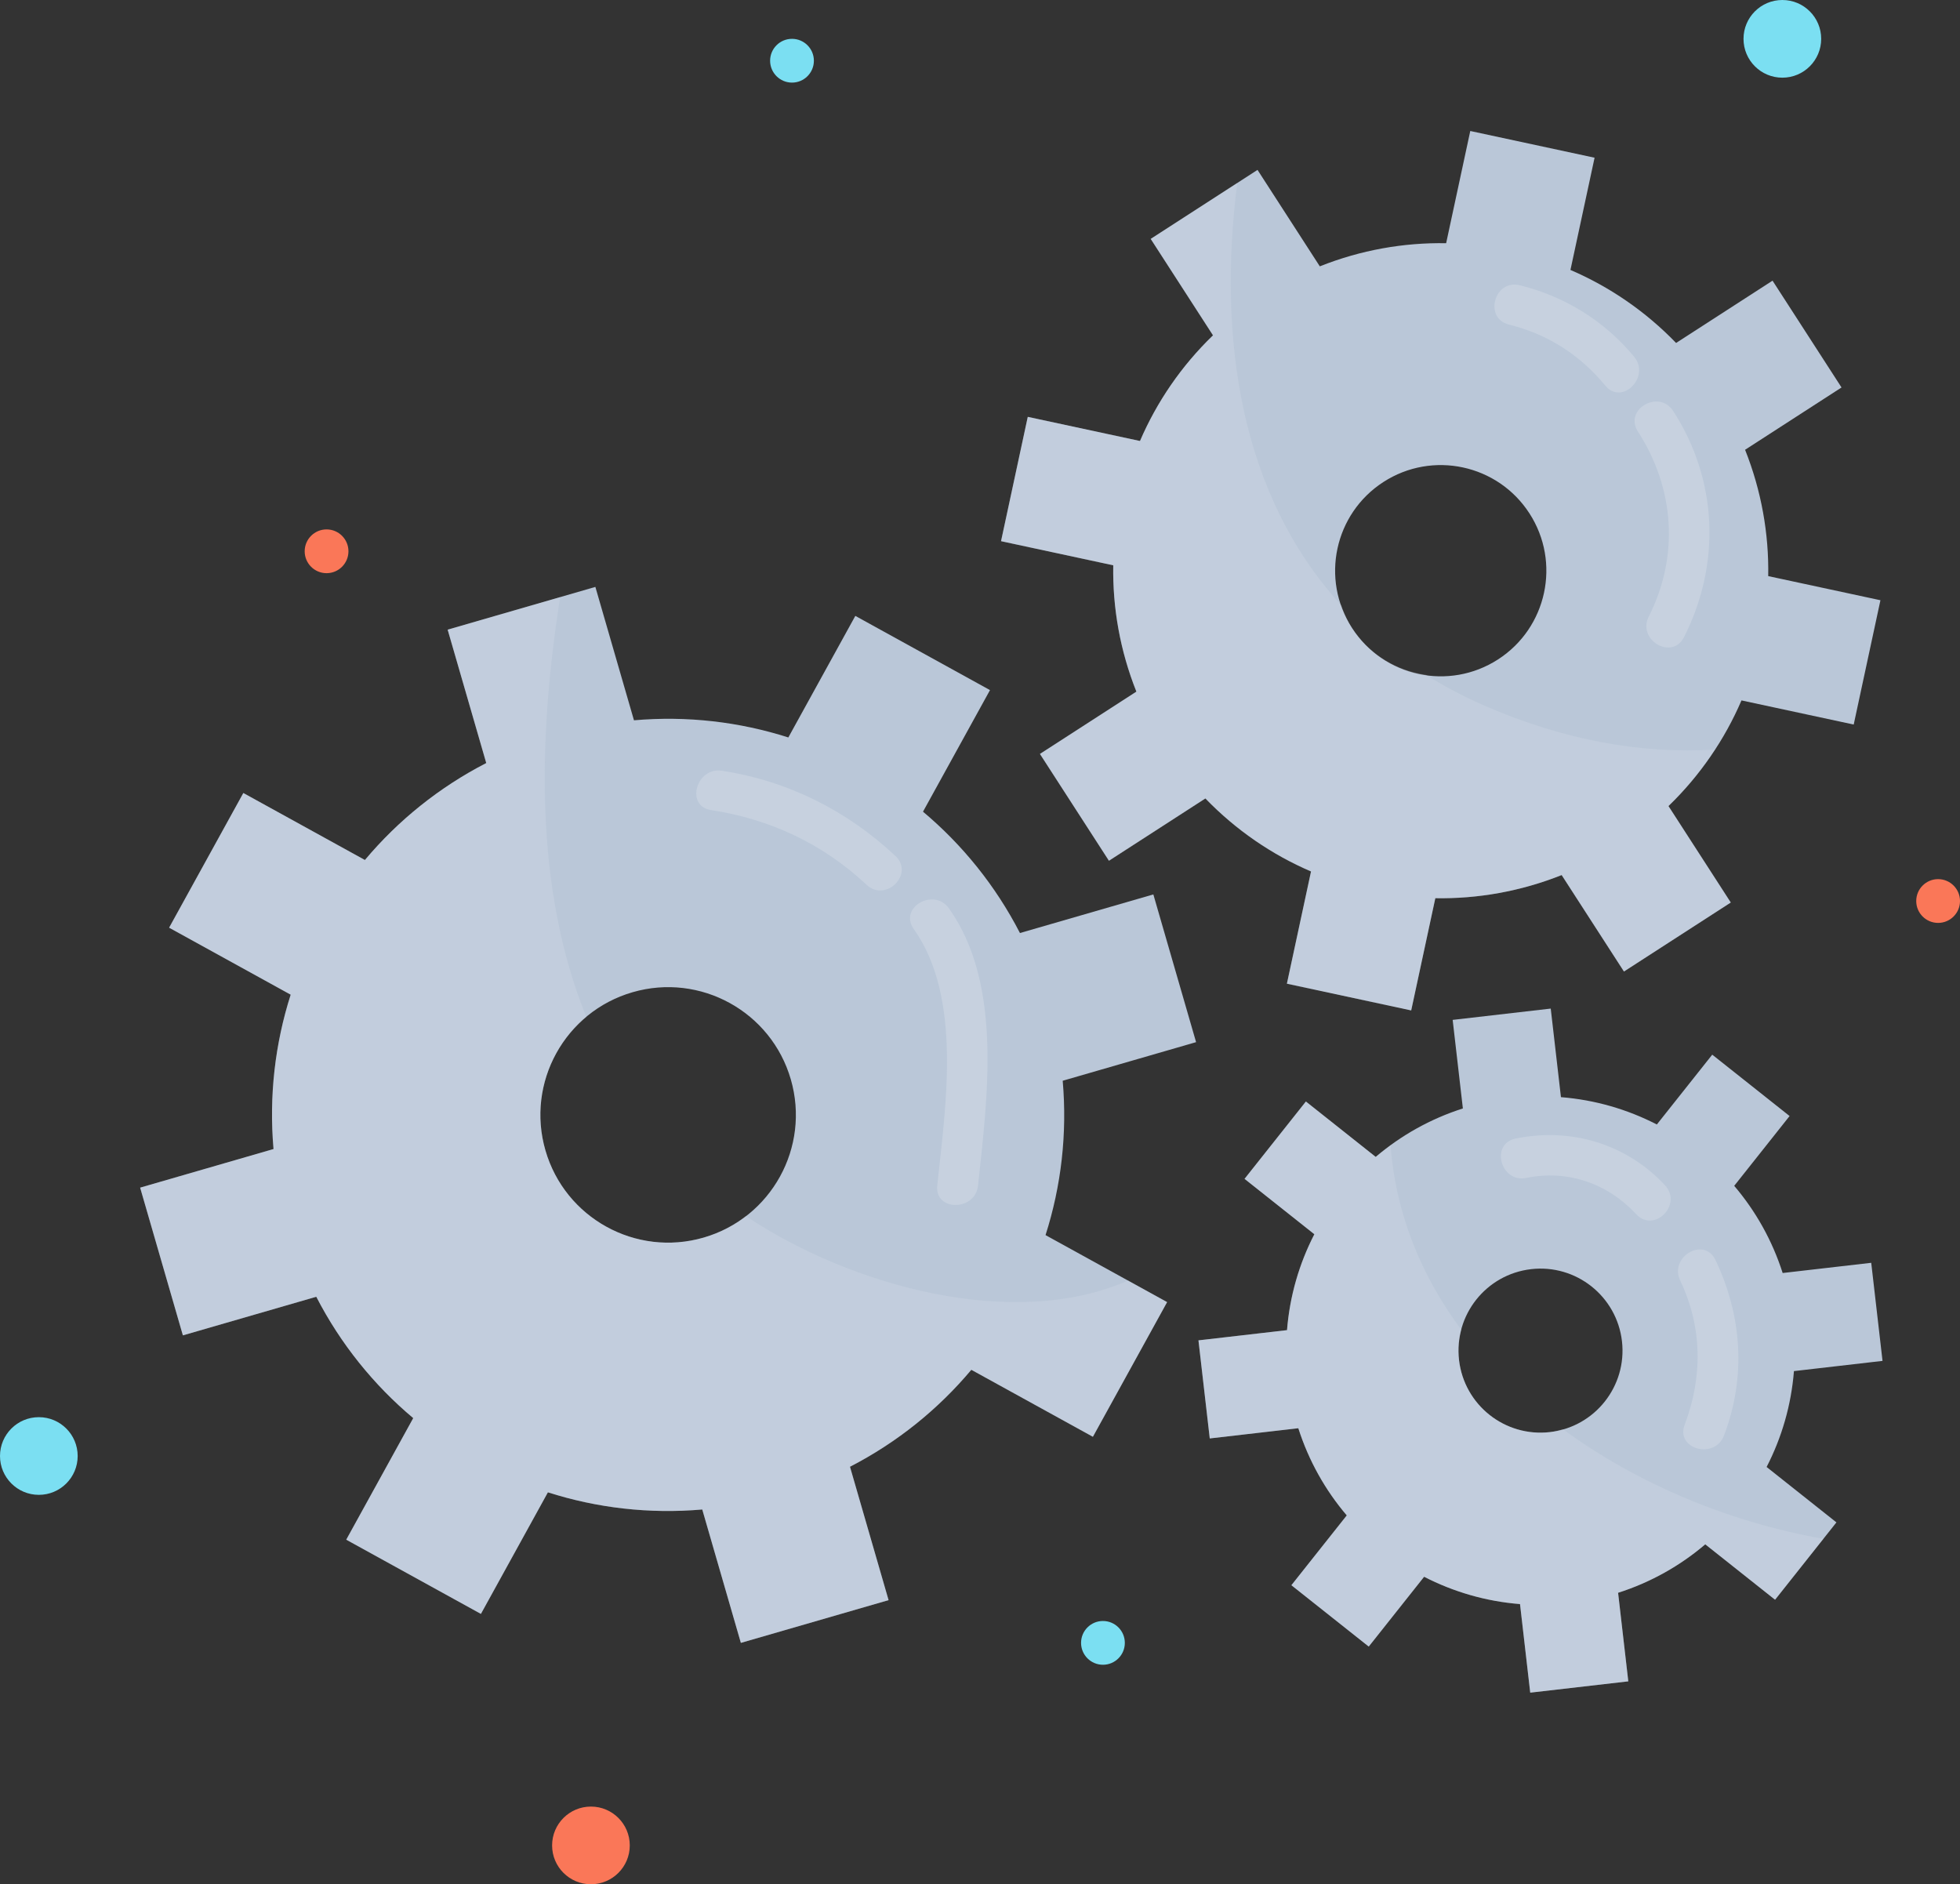
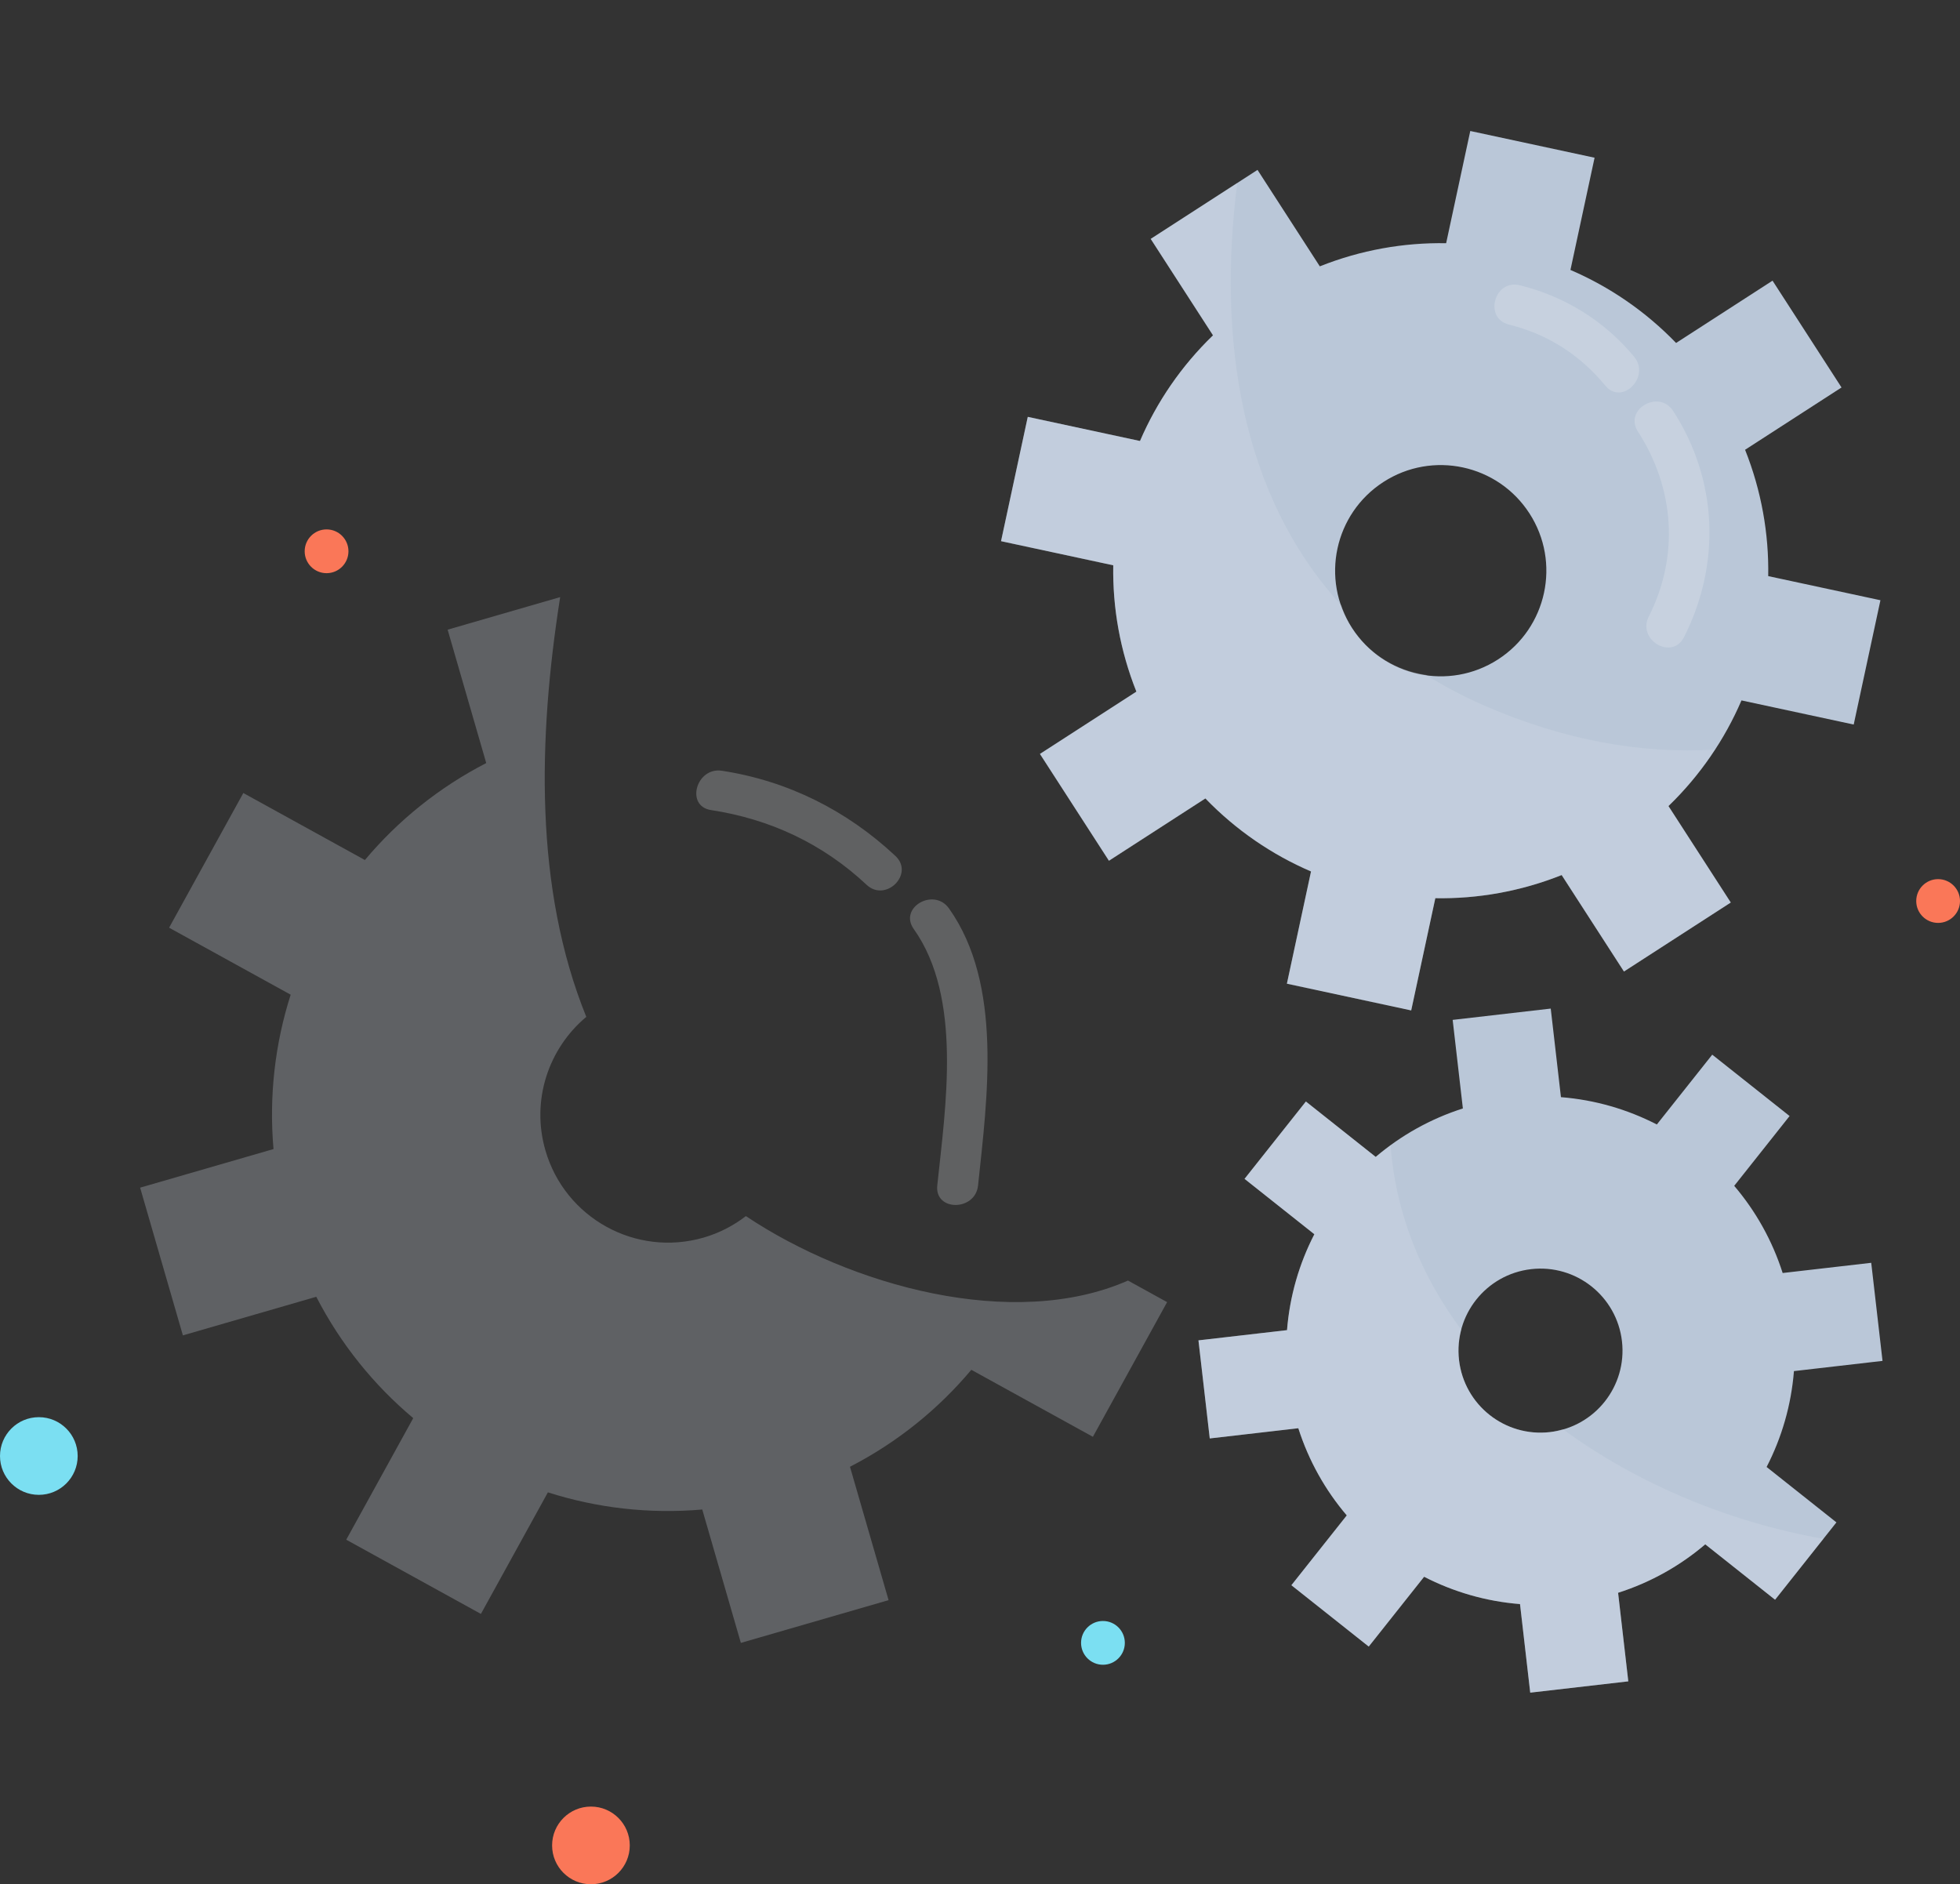
<svg xmlns="http://www.w3.org/2000/svg" viewBox="0 0 114.455 110.03">
  <rect x="0" y="0" width="114.455" height="110.03" fill="#333333" stroke="none" />
  <defs>
    <style>.d{fill:#7bdff2;}.e{fill:#edf2f7;opacity:.24;}.f{isolation:isolate;}.g{fill:#bac7d8;}.h{fill:#d8dfe9;mix-blend-mode:multiply;opacity:.27;}.i{fill:#fa7758;}</style>
  </defs>
  <g class="f">
    <g id="a" />
    <g id="b">
      <g id="c">
        <g>
-           <path class="g" d="M62.057,63.109l7.789-2.254-2.496-8.626-7.789,2.254c-1.425-2.764-3.362-5.156-5.662-7.086l3.912-7.099-7.864-4.334-3.912,7.099c-2.859-.914-5.916-1.273-9.014-1.002l-2.254-7.789-8.626,2.496,2.254,7.789c-2.764,1.425-5.156,3.362-7.086,5.662l-7.099-3.912-4.334,7.864,7.099,3.912c-.913,2.859-1.273,5.916-1.002,9.014l-7.789,2.254,2.496,8.626,7.789-2.254c1.425,2.764,3.362,5.156,5.662,7.086l-3.912,7.099,7.864,4.334,3.912-7.099c2.859,.913,5.917,1.273,9.014,1.002l2.254,7.789,8.626-2.496-2.254-7.789c2.764-1.425,5.156-3.362,7.086-5.662l7.099,3.912,4.334-7.864-7.099-3.912c.914-2.859,1.273-5.916,1.002-9.014Zm-30.206,4.068c-1.145-3.957,1.134-8.093,5.091-9.238,3.957-1.145,8.093,1.134,9.238,5.091,1.145,3.957-1.134,8.093-5.091,9.238-3.957,1.145-8.093-1.134-9.238-5.091Z" />
          <path class="g" d="M101.905,26.264l5.632-3.638-4.029-6.237-5.632,3.638c-1.786-1.85-3.889-3.283-6.169-4.264l1.409-6.553-7.259-1.561-1.409,6.553c-2.482-.043-4.988,.399-7.377,1.351l-3.638-5.632-6.237,4.029,3.638,5.632c-1.85,1.786-3.283,3.889-4.264,6.169l-6.553-1.409-1.561,7.259,6.553,1.409c-.043,2.482,.399,4.988,1.351,7.377l-5.632,3.638,4.029,6.237,5.632-3.638c1.786,1.85,3.889,3.284,6.169,4.264l-1.409,6.553,7.259,1.561,1.409-6.553c2.482,.043,4.988-.399,7.377-1.351l3.638,5.632,6.237-4.029-3.638-5.632c1.85-1.786,3.284-3.889,4.264-6.169l6.553,1.409,1.561-7.259-6.553-1.409c.043-2.482-.399-4.988-1.351-7.377Zm-22.953,10.408c-1.848-2.861-1.027-6.679,1.834-8.527,2.861-1.848,6.679-1.027,8.527,1.834,1.848,2.861,1.027,6.679-1.834,8.527-2.861,1.848-6.679,1.027-8.527-1.834Z" />
          <path class="g" d="M104.759,80.064l5.172-.596-.66-5.728-5.172,.596c-.607-1.902-1.579-3.623-2.829-5.09l3.234-4.077-4.517-3.583-3.235,4.077c-1.713-.883-3.61-1.438-5.6-1.596l-.596-5.172-5.727,.66,.596,5.172c-1.902,.607-3.623,1.579-5.09,2.829l-4.077-3.235-3.583,4.517,4.077,3.234c-.883,1.713-1.438,3.61-1.596,5.6l-5.172,.596,.66,5.728,5.172-.596c.607,1.902,1.579,3.623,2.829,5.09l-3.234,4.077,4.517,3.583,3.234-4.077c1.713,.883,3.61,1.438,5.6,1.596l.596,5.172,5.727-.66-.596-5.172c1.902-.607,3.623-1.579,5.09-2.829l4.077,3.235,3.583-4.517-4.077-3.235c.883-1.713,1.438-3.61,1.596-5.6Zm-19.559-.647c-.303-2.627,1.582-5.003,4.209-5.306s5.003,1.582,5.306,4.209c.303,2.627-1.581,5.003-4.209,5.306-2.627,.303-5.003-1.581-5.306-4.209Z" />
          <path class="h" d="M43.558,71.012c-.719,.553-1.546,.988-2.47,1.256-3.957,1.145-8.093-1.134-9.238-5.091-.849-2.932,.186-5.959,2.387-7.798-3.04-7.506-2.821-16.257-1.526-24.512l-6.571,1.902,2.254,7.789c-2.764,1.425-5.156,3.362-7.086,5.662l-7.099-3.912-4.334,7.864,7.099,3.912c-.913,2.859-1.273,5.916-1.002,9.014l-7.789,2.254,2.497,8.626,7.789-2.254c1.425,2.764,3.362,5.156,5.662,7.086l-3.912,7.099,7.864,4.334,3.912-7.099c2.859,.913,5.916,1.273,9.014,1.002l2.254,7.789,8.626-2.496-2.254-7.789c2.764-1.425,5.156-3.362,7.086-5.662l7.099,3.912,4.334-7.864-2.285-1.259c-6.706,2.953-16.23,.3-22.31-3.763Z" />
          <path class="h" d="M100.134,43.773c-4.257,.253-8.788-.528-13.487-2.585-1.219-.534-2.34-1.134-3.388-1.783-1.704-.245-3.3-1.173-4.308-2.732-.275-.426-.472-.876-.631-1.334-5.899-6.455-7.223-15.573-6.07-24.653l-5.055,3.266,3.638,5.632c-1.85,1.786-3.283,3.889-4.264,6.169l-6.553-1.409-1.561,7.259,6.553,1.409c-.043,2.482,.399,4.988,1.351,7.377l-5.632,3.638,4.029,6.237,5.632-3.638c1.786,1.85,3.889,3.283,6.169,4.264l-1.409,6.553,7.259,1.561,1.409-6.553c2.482,.043,4.988-.399,7.377-1.351l3.638,5.632,6.237-4.029-3.638-5.632c1.04-1.004,1.933-2.117,2.704-3.297Z" />
          <path class="h" d="M91.264,83.46c-.247,.07-.496,.136-.758,.166-2.627,.303-5.003-1.581-5.306-4.209-.07-.611-.012-1.204,.136-1.765-2.324-3.128-3.83-6.75-4.131-10.767-.296,.216-.592,.433-.87,.67l-4.077-3.235-3.583,4.517,4.077,3.234c-.883,1.713-1.438,3.61-1.596,5.6l-5.172,.596,.66,5.727,5.172-.596c.607,1.902,1.578,3.623,2.829,5.09l-3.234,4.077,4.517,3.583,3.234-4.077c1.713,.883,3.61,1.438,5.6,1.596l.596,5.172,5.727-.66-.596-5.172c1.902-.607,3.623-1.579,5.09-2.829l4.077,3.234,2.82-3.555c-5.382-.946-10.785-3.156-15.212-6.401Z" />
-           <circle class="d" cx="46.249" cy="3.546" r="1.278" />
          <circle class="d" cx="2.268" cy="85.022" r="2.268" />
-           <circle class="d" cx="104.081" cy="2.268" r="2.268" />
          <circle class="i" cx="34.508" cy="107.761" r="2.268" />
          <circle class="d" cx="64.407" cy="95.934" r="1.278" />
          <circle class="i" cx="19.07" cy="32.192" r="1.278" />
          <circle class="i" cx="113.177" cy="52.614" r="1.278" />
          <path class="e" d="M88.118,18.954c2.261,.559,4.144,1.769,5.624,3.563,.976,1.183,2.653-.51,1.684-1.684-1.721-2.087-4.051-3.527-6.675-4.176-1.488-.368-2.123,1.929-.633,2.297h0Z" />
          <path class="e" d="M95.647,25.199c2.14,3.307,2.42,7.279,.632,10.807-.691,1.364,1.363,2.571,2.057,1.202,2.164-4.271,1.979-9.175-.632-13.211-.83-1.283-2.893-.09-2.057,1.202h0Z" />
          <path class="e" d="M41.521,47.303c3.455,.528,6.529,1.969,9.084,4.364,1.118,1.048,2.806-.633,1.684-1.684-2.834-2.656-6.288-4.388-10.134-4.976-1.5-.229-2.146,2.066-.633,2.297h0Z" />
          <path class="e" d="M53.358,54.247c2.851,4.012,1.858,10.37,1.374,14.978-.16,1.523,2.223,1.512,2.382,0,.535-5.091,1.463-11.729-1.699-16.18-.881-1.239-2.947-.051-2.057,1.202h0Z" />
-           <path class="e" d="M89.135,68.784c2.411-.499,4.755,.328,6.414,2.119,1.044,1.127,2.725-.56,1.684-1.684-2.249-2.429-5.51-3.398-8.731-2.732-1.5,.31-.865,2.607,.633,2.297h0Z" />
-           <path class="e" d="M98.115,74.774c1.295,2.71,1.323,5.632,.262,8.418-.546,1.434,1.756,2.054,2.297,.633,1.296-3.4,1.059-6.988-.502-10.254-.661-1.382-2.715-.175-2.057,1.202h0Z" />
+           <path class="e" d="M98.115,74.774h0Z" />
        </g>
      </g>
    </g>
  </g>
</svg>